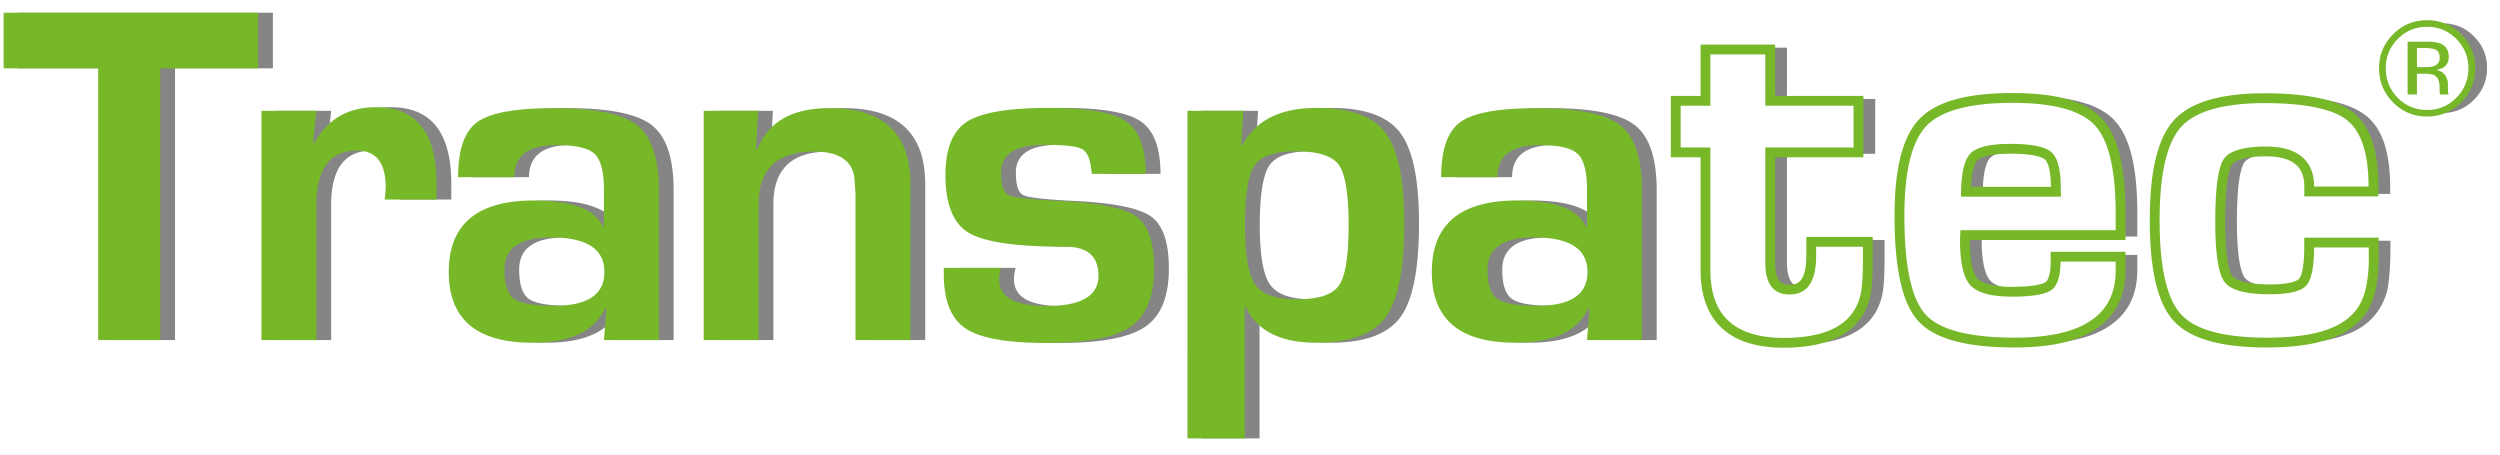
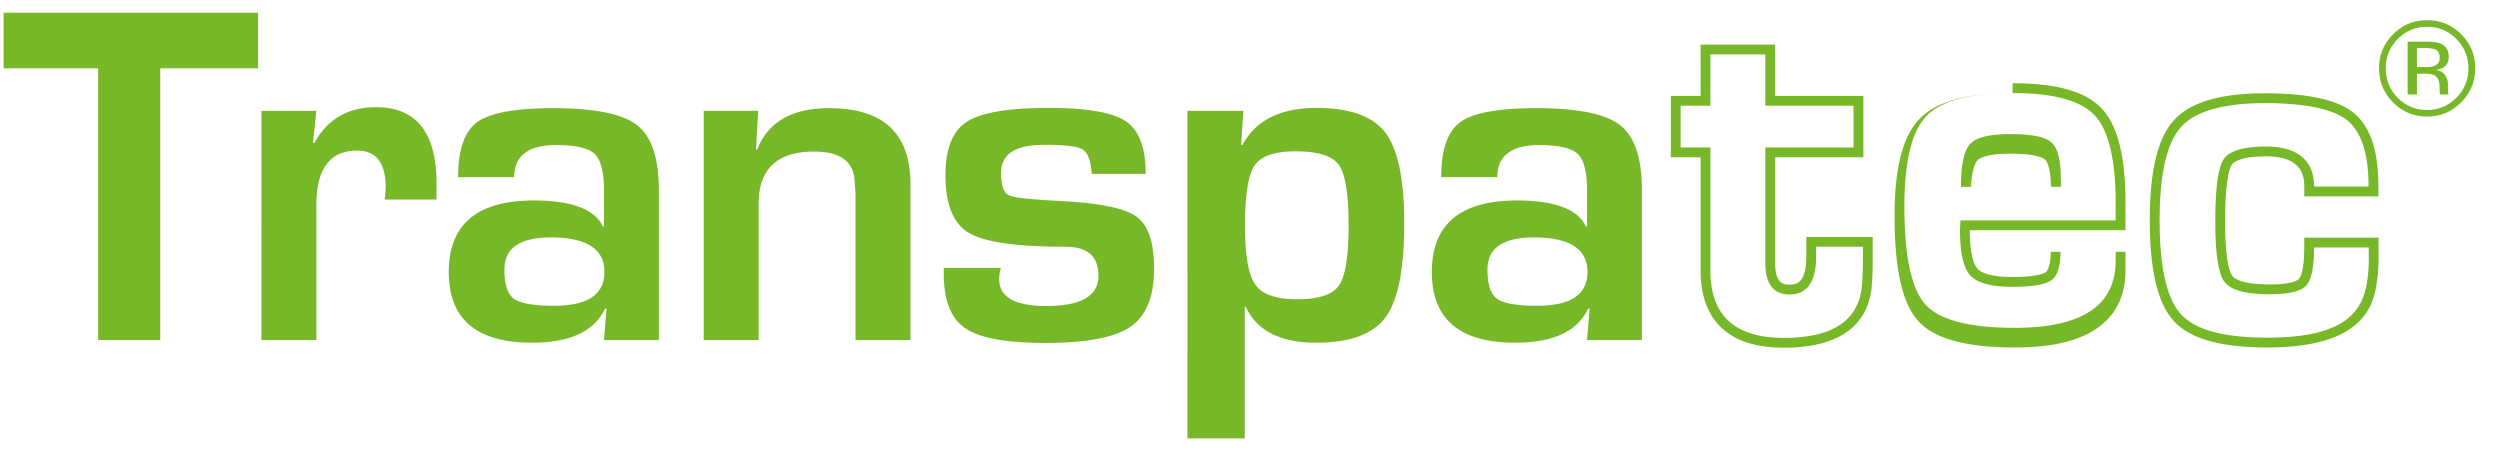
<svg xmlns="http://www.w3.org/2000/svg" width="342.265" height="62.355" viewBox="0 0 90.558 16.498">
  <defs>
    <clipPath clipPathUnits="userSpaceOnUse" id="prefix__e">
      <path d="M0 0h841.89v595.276H0z" />
    </clipPath>
    <clipPath clipPathUnits="userSpaceOnUse" id="prefix__a">
      <path d="M561.636 586.522h286.56v-72h-286.56z" />
    </clipPath>
    <clipPath clipPathUnits="userSpaceOnUse" id="prefix__b">
      <path d="M561.636 586.522h286.56v-72h-286.56z" />
    </clipPath>
    <clipPath clipPathUnits="userSpaceOnUse" id="prefix__c">
      <path d="M561.636 586.522h286.56v-72h-286.56z" />
    </clipPath>
    <clipPath clipPathUnits="userSpaceOnUse" id="prefix__d">
      <path d="M561.636 586.522h286.56v-72h-286.56z" />
    </clipPath>
    <clipPath clipPathUnits="userSpaceOnUse" id="prefix__i">
      <path d="M571.89 520.866h262.205v57.402H571.89z" />
    </clipPath>
    <clipPath clipPathUnits="userSpaceOnUse" id="prefix__j">
      <path d="M574.158 528.917h253.613v43.681H574.158z" />
    </clipPath>
    <clipPath clipPathUnits="userSpaceOnUse" id="prefix__g">
-       <path d="M571.89 520.866h262.205v57.402H571.89z" />
-     </clipPath>
+       </clipPath>
    <clipPath clipPathUnits="userSpaceOnUse" id="prefix__h">
      <path d="M574.158 528.917h253.613v43.681H574.158z" />
    </clipPath>
    <filter id="prefix__f" x="-.006" y="-.035" width="1.012" height="1.071" color-interpolation-filters="sRGB">
      <feGaussianBlur stdDeviation=".643" />
    </filter>
  </defs>
  <g clip-path="url(#prefix__e)" transform="matrix(.353 0 0 -.353 -195.038 133.597)">
    <g transform="matrix(1 0 0 1 -19.75 -195.44)" style="mix-blend-mode:normal" filter="url(#prefix__f)" fill-opacity=".478">
      <g clip-path="url(#prefix__g)">
        <path d="M745.604 563.073l-.001-4.28v-.674h3.052v-11.953c0-1.764.365-3.663 1.547-5.103 1.182-1.437 3.19-2.479 6.656-2.483 3.452.001 5.552.843 6.822 1.99 1.27 1.145 1.748 2.626 1.869 4.012.068.793.102 1.75.102 2.84v1.181l-.001.672h-6.142v-1.608c-.002-1.515-.291-2.345-.748-2.819-.461-.475-1.035-.472-1.312-.47-.254 0-.75-.009-1.161.372-.41.386-.652 1.056-.652 2.23v11.14h9.054v.672l.002 4.281-.001.672h-9.055v5.267H748.655v-5.267h-3.052zM776.074 554.419h-.354l.02.353c.103 1.94.476 2.632.74 2.92.31.319 1.118.794 3.607.797 2.627-.005 3.453-.403 3.782-.674.304-.272.724-.963.738-3.06l.001-.336h-8.534m4.26 9.622c-4.677.003-7.712-.88-9.322-2.57-1.609-1.667-2.455-4.833-2.45-9.693-.007-5.432.811-8.898 2.34-10.566 1.534-1.706 4.69-2.612 9.677-2.607 3.648-.001 6.3.616 8.124 1.836 1.92 1.287 2.876 3.167 2.884 5.726V547.75h-7.004v-.672c0-1.646-.407-2.185-.658-2.372-.27-.187-1.035-.544-3.642-.55-2.442.003-3.385.526-3.777.942-.392.433-.888 1.456-.89 4.17V549.63h15.971v2.394c.004 4.77-.799 7.878-2.322 9.502-1.528 1.652-4.434 2.518-8.932 2.515M806.326 564.016c-4.523.002-7.644-.917-9.211-2.686-1.551-1.729-2.365-5-2.36-9.995-.007-5.117.814-8.428 2.364-10.113 1.56-1.719 4.596-2.62 9.332-2.617 3.243-.002 5.764.475 7.542 1.386 1.777.917 2.701 2.35 3.164 3.805.346 1.09.4 3.894.4 3.894V549.201h-6.954v-.672c-.006-2.495-.41-3.205-.641-3.464-.245-.245-.912-.657-3.24-.662-2.914.004-3.787.596-4.1.997-.31.432-.808 1.617-.815 5.787.007 4.352.47 5.585.75 6.028.277.406 1.272 1.001 3.866 1.003 1.695.001 2.847-.507 3.46-1.19.61-.685.72-1.557.721-2.35v-.673h6.93v.672c0 3.64-.822 5.994-2.41 7.3-1.529 1.268-4.48 2.043-8.799 2.04M819.627 570.172c-.907-.91-1.345-1.968-1.348-3.247.002-.768.958-2.885 1.335-3.267.906-.91 1.965-1.351 3.253-1.354 1.288.003 2.35.444 3.26 1.354.905.915 1.345 1.979 1.348 3.267-.003 1.284-.442 2.34-1.347 3.247-.91.9-1.972 1.338-3.261 1.34-1.28-.002-2.335-.438-3.24-1.34M590.227 566.889v-27.883h-6.374v27.883h-9.696v5.709h26.111v-5.71zM600.611 562.533h5.636l-.345-3.298.123-.024c1.345 2.461 3.461 3.691 6.35 3.691 4.134 0 6.201-2.608 6.201-7.826v-1.648h-5.316c.065.64.1 1.058.1 1.255 0 2.51-.978 3.765-2.93 3.765-2.789 0-4.183-1.862-4.183-5.587v-13.855h-5.636zM630.316 549.54c-3.183 0-4.774-1.1-4.774-3.299 0-1.526.328-2.526.984-3.002.656-.476 2.034-.713 4.134-.713 3.429 0 5.144 1.156 5.144 3.47 0 2.362-1.83 3.543-5.488 3.543m-3.765 6.177h-5.76c0 2.822.657 4.708 1.97 5.66 1.312.951 3.913 1.427 7.8 1.427 4.234 0 7.097-.582 8.59-1.747 1.492-1.165 2.239-3.388 2.239-6.669v-15.38h-5.636l.27 3.223-.147.025c-1.082-2.347-3.584-3.519-7.505-3.519-5.694 0-8.54 2.42-8.54 7.26 0 4.888 2.912 7.333 8.737 7.333 3.888 0 6.25-.895 7.087-2.683h.098v3.815c0 1.837-.32 3.055-.96 3.654-.64.6-1.952.9-3.937.9-2.871 0-4.306-1.1-4.306-3.299M645.993 562.533h5.586l-.221-3.962.123-.025c1.099 2.838 3.56 4.258 7.383 4.258 5.561 0 8.342-2.593 8.342-7.777v-16.02h-5.635V554.066l-.123 1.65c-.263 1.755-1.641 2.632-4.135 2.632-3.79 0-5.685-1.796-5.685-5.389v-13.954h-5.635zM691.349 556.06h-5.512l-.074.444c-.115 1.132-.44 1.837-.972 2.116-.534.279-1.825.419-3.876.419-2.937 0-4.405-.952-4.405-2.855 0-1.296.258-2.067.775-2.313s2.268-.443 5.254-.591c4.019-.197 6.636-.73 7.85-1.6 1.214-.87 1.822-2.65 1.822-5.34 0-2.871-.81-4.86-2.425-5.968-1.616-1.107-4.516-1.661-8.7-1.661-4.02 0-6.766.5-8.243 1.502-1.477 1-2.215 2.87-2.215 5.61v.59h5.857a5.174 5.174 0 01-.148-.786c-.23-2.084 1.379-3.126 4.824-3.126 3.56 0 5.34 1.034 5.34 3.1 0 1.986-1.116 2.979-3.347 2.979-5.037 0-8.355.475-9.954 1.427-1.6.95-2.4 2.929-2.4 5.93 0 2.69.73 4.513 2.19 5.464 1.46.952 4.266 1.428 8.417 1.428 3.92 0 6.558-.46 7.912-1.38 1.353-.918 2.03-2.714 2.03-5.388M706.731 558.374c-2.149 0-3.552-.484-4.208-1.452-.657-.968-.985-3.019-.985-6.152 0-3.052.353-5.078 1.059-6.079.705-1 2.141-1.5 4.306-1.5 2.199 0 3.626.475 4.282 1.426.656.952.985 2.994.985 6.128 0 3.215-.333 5.291-.997 6.226-.665.935-2.145 1.403-4.442 1.403m-11.099 4.16h5.734l-.221-3.496.123-.024c1.361 2.543 3.896 3.814 7.604 3.814 3.429 0 5.787-.849 7.075-2.547 1.288-1.698 1.932-4.795 1.932-9.29 0-4.692-.64-7.908-1.919-9.647-1.28-1.739-3.651-2.608-7.112-2.608-3.692 0-6.104 1.23-7.236 3.691h-.098v-13.51h-5.882zM731.194 549.54c-3.183 0-4.774-1.1-4.774-3.299 0-1.526.328-2.526.984-3.002.656-.476 2.034-.713 4.134-.713 3.429 0 5.144 1.156 5.144 3.47 0 2.362-1.83 3.543-5.488 3.543m-3.765 6.177h-5.76c0 2.822.657 4.708 1.97 5.66 1.312.951 3.913 1.427 7.8 1.427 4.234 0 7.097-.582 8.59-1.747 1.492-1.165 2.239-3.388 2.239-6.669v-15.38h-5.636l.27 3.223-.147.025c-1.082-2.347-3.584-3.519-7.505-3.519-5.694 0-8.54 2.42-8.54 7.26 0 4.888 2.912 7.333 8.736 7.333 3.889 0 6.25-.895 7.088-2.683h.098v3.815c0 1.837-.32 3.055-.96 3.654-.64.6-1.952.9-3.937.9-2.871 0-4.306-1.1-4.306-3.299" />
        <path d="M755.938 569.326h-7.651v-5.266h-3.052v-6.298h3.052v-11.617c0-3.615 1.48-7.923 8.538-7.923 7.008 0 8.777 3.43 9.027 6.31.068.806.102 1.77.102 2.868v2.189H759.139v-1.943c0-2.954-1.164-2.954-1.723-2.954-.516 0-1.478 0-1.478 2.265v10.805H764.994v6.298H755.938v4.258zm-1.008-1.008v-5.266h9.056v-4.282h-9.056v-11.813c0-2.182.828-3.273 2.486-3.273 1.82 0 2.73 1.32 2.73 3.962v.935h4.8V547.4c0-1.083-.033-2.01-.098-2.781-.312-3.593-2.987-5.39-8.023-5.39-5.02 0-7.53 2.306-7.53 6.916v12.625h-3.052v4.282h3.052v5.266zM776.041 554.732c.1 1.904.475 2.521.65 2.707.195.208.913.691 3.363.691 2.593 0 3.355-.414 3.563-.593.184-.158.611-.749.621-2.805zm4.26 9.622c-4.712 0-7.84-.874-9.564-2.673-1.712-1.786-2.544-5.033-2.544-9.926 0-5.462.794-8.992 2.427-10.79 1.658-1.83 4.906-2.719 9.926-2.719 3.683 0 6.401.62 8.311 1.892 2.012 1.341 3.033 3.362 3.033 6.006v1.919h-7.676v-1.008c0-1.6-.397-2.01-.519-2.1-.157-.113-.87-.485-3.444-.485-2.4 0-3.243.522-3.53.833-.3.324-.803 1.267-.803 3.942v.026H791.89v2.73c0 4.804-.789 7.987-2.412 9.731-1.642 1.765-4.644 2.622-9.178 2.622m-5.292-10.63h10.263l-.025.935c0 1.87-.324 3.085-.972 3.643-.648.557-2.055.836-4.22.836-2.1 0-3.467-.336-4.098-1.009-.632-.673-.948-2.14-.948-4.405m5.292 9.622c4.2 0 7.013-.767 8.44-2.3 1.428-1.535 2.142-4.549 2.142-9.045v-1.722H774.96c-.033-.525-.049-.87-.049-1.034 0-2.313.357-3.855 1.071-4.626.714-.772 2.136-1.157 4.27-1.157 2.067 0 3.412.225 4.035.677.623.451.936 1.423.936 2.916h5.66v-.91c0-4.594-3.446-6.89-10.336-6.89-4.676 0-7.736.794-9.18 2.386-1.444 1.591-2.165 4.963-2.165 10.114 0 4.578.754 7.654 2.264 9.23 1.51 1.574 4.454 2.361 8.835 2.361" fill="none" />
      </g>
      <g clip-path="url(#prefix__h)" fill="none">
        <path d="M806.202 564.33c-4.56 0-7.695-.915-9.372-2.799-1.645-1.848-2.445-5.19-2.445-10.219 0-5.148.803-8.529 2.454-10.338 1.675-1.836 4.81-2.728 9.58-2.728 6.55 0 10.192 1.844 11.075 5.672.442 1.914.367 3.777.367 3.777v1.82H810.234v-1.008c0-2.46-.42-3.097-.55-3.233-.123-.13-.704-.558-2.995-.558-2.876 0-3.638.604-3.83.863-.226.301-.748 1.446-.748 5.586 0 4.324.485 5.527.694 5.843.17.256.942.852 3.495.852 3.298 0 3.94-1.568 3.94-3.102v-1.008h7.602v1.008c0 3.681-.828 6.153-2.532 7.558-1.646 1.355-4.758 2.014-9.108 2.014m0-1.008c4.07 0 7.023-.595 8.467-1.784 1.443-1.19 2.165-3.45 2.165-6.78h-5.586c0 2.74-1.78 4.11-4.948 4.11-2.247 0-3.762-.435-4.336-1.305-.574-.869-.86-3.002-.86-6.398 0-3.28.314-5.345.946-6.189.631-.846 2.178-1.268 4.64-1.268 1.935 0 3.177.291 3.727.874.55.582.825 1.891.825 3.925h5.611v-.812s.081-1.839-.345-3.568c-.835-3.392-4.052-4.873-10.09-4.873-4.429 0-7.375.8-8.835 2.4-1.46 1.6-2.19 4.82-2.19 9.658 0 4.725.73 7.908 2.19 9.55 1.46 1.64 4.403 2.46 8.62 2.46M823.77 568.773c-.24.135-.625.202-1.156.202h-.816v-1.964h.863c.405 0 .709.04.91.121.375.148.56.43.56.847 0 .395-.12.659-.36.794m-1.031.854c.673 0 1.165-.065 1.48-.195.56-.233.84-.691.84-1.374 0-.484-.176-.841-.528-1.07-.188-.121-.45-.209-.784-.263.424-.067.734-.244.93-.531.197-.286.295-.566.295-.839v-.397c0-.125.004-.26.013-.403a.881.881 0 01.048-.282l.033-.067h-.894l-.014.053a.64.64 0 00-.013.061l-.02.174v.429c0 .626-.171 1.039-.512 1.241-.201.116-.556.174-1.062.174h-.754v-2.132h-.955v5.421zm-2.906.276c-.825-.83-1.237-1.832-1.237-3.007 0-1.184.41-2.193 1.23-3.027.825-.834 1.828-1.251 3.007-1.251s2.18.417 3.007 1.251c.825.834 1.238 1.843 1.238 3.027 0 1.175-.413 2.177-1.238 3.007-.83.834-1.832 1.251-3.007 1.251-1.17 0-2.17-.417-3-1.251m6.498-6.505c-.964-.968-2.131-1.452-3.498-1.452-1.368 0-2.532.484-3.491 1.452-.955.965-1.433 2.133-1.433 3.505 0 1.359.482 2.52 1.446 3.484.96.96 2.12 1.44 3.478 1.44 1.367 0 2.534-.48 3.498-1.44.964-.959 1.446-2.121 1.446-3.484 0-1.368-.482-2.536-1.446-3.505" />
      </g>
    </g>
    <g clip-path="url(#prefix__i)" transform="translate(-21.267 -195.44)">
      <path d="M745.604 563.073l-.001-4.28v-.674h3.052v-11.953c0-1.764.365-3.663 1.547-5.103 1.182-1.437 3.19-2.479 6.656-2.483 3.452.001 5.552.843 6.822 1.99 1.27 1.145 1.748 2.626 1.869 4.012.068.793.102 1.75.102 2.84v1.181l-.001.672h-6.142v-1.608c-.002-1.515-.291-2.345-.748-2.819-.461-.475-1.035-.472-1.312-.47-.254 0-.75-.009-1.161.372-.41.386-.652 1.056-.652 2.23v11.14h9.054v.672l.002 4.281-.001.672h-9.055v5.267H748.655v-5.267h-3.052zM776.074 554.419h-.354l.02.353c.103 1.94.476 2.632.74 2.92.31.319 1.118.794 3.607.797 2.627-.005 3.453-.403 3.782-.674.304-.272.724-.963.738-3.06l.001-.336h-8.534m4.26 9.622c-4.677.003-7.712-.88-9.322-2.57-1.609-1.667-2.455-4.833-2.45-9.693-.007-5.432.811-8.898 2.34-10.566 1.534-1.706 4.69-2.612 9.677-2.607 3.648-.001 6.3.616 8.124 1.836 1.92 1.287 2.876 3.167 2.884 5.726V547.75h-7.004v-.672c0-1.646-.407-2.185-.658-2.372-.27-.187-1.035-.544-3.642-.55-2.442.003-3.385.526-3.777.942-.392.433-.888 1.456-.89 4.17V549.63h15.971v2.394c.004 4.77-.799 7.878-2.322 9.502-1.528 1.652-4.434 2.518-8.932 2.515M806.326 564.016c-4.523.002-7.644-.917-9.211-2.686-1.551-1.729-2.365-5-2.36-9.995-.007-5.117.814-8.428 2.364-10.113 1.56-1.719 4.596-2.62 9.332-2.617 3.243-.002 5.764.475 7.542 1.386 1.777.917 2.701 2.35 3.164 3.805.346 1.09.4 3.894.4 3.894V549.201h-6.954v-.672c-.006-2.495-.41-3.205-.641-3.464-.245-.245-.912-.657-3.24-.662-2.914.004-3.787.596-4.1.997-.31.432-.808 1.617-.815 5.787.007 4.352.47 5.585.75 6.028.277.406 1.272 1.001 3.866 1.003 1.695.001 2.847-.507 3.46-1.19.61-.685.72-1.557.721-2.35v-.673h6.93v.672c0 3.64-.822 5.994-2.41 7.3-1.529 1.268-4.48 2.043-8.799 2.04M819.627 570.172c-.907-.91-1.345-1.968-1.348-3.247.002-.768.958-2.885 1.335-3.267.906-.91 1.965-1.351 3.253-1.354 1.288.003 2.35.444 3.26 1.354.905.915 1.345 1.979 1.348 3.267-.003 1.284-.442 2.34-1.347 3.247-.91.9-1.972 1.338-3.261 1.34-1.28-.002-2.335-.438-3.24-1.34" fill="#fff" />
-       <path d="M590.227 566.889v-27.883h-6.374v27.883h-9.696v5.709h26.111v-5.71zM600.611 562.533h5.636l-.345-3.298.123-.024c1.345 2.461 3.461 3.691 6.35 3.691 4.134 0 6.201-2.608 6.201-7.826v-1.648h-5.316c.065.64.1 1.058.1 1.255 0 2.51-.978 3.765-2.93 3.765-2.789 0-4.183-1.862-4.183-5.587v-13.855h-5.636zM630.316 549.54c-3.183 0-4.774-1.1-4.774-3.299 0-1.526.328-2.526.984-3.002.656-.476 2.034-.713 4.134-.713 3.429 0 5.144 1.156 5.144 3.47 0 2.362-1.83 3.543-5.488 3.543m-3.765 6.177h-5.76c0 2.822.657 4.708 1.97 5.66 1.312.951 3.913 1.427 7.8 1.427 4.234 0 7.097-.582 8.59-1.747 1.492-1.165 2.239-3.388 2.239-6.669v-15.38h-5.636l.27 3.223-.147.025c-1.082-2.347-3.584-3.519-7.505-3.519-5.694 0-8.54 2.42-8.54 7.26 0 4.888 2.912 7.333 8.737 7.333 3.888 0 6.25-.895 7.087-2.683h.098v3.815c0 1.837-.32 3.055-.96 3.654-.64.6-1.952.9-3.937.9-2.871 0-4.306-1.1-4.306-3.299M645.993 562.533h5.586l-.221-3.962.123-.025c1.099 2.838 3.56 4.258 7.383 4.258 5.561 0 8.342-2.593 8.342-7.777v-16.02h-5.635V554.066l-.123 1.65c-.263 1.755-1.641 2.632-4.135 2.632-3.79 0-5.685-1.796-5.685-5.389v-13.954h-5.635zM691.349 556.06h-5.512l-.074.444c-.115 1.132-.44 1.837-.972 2.116-.534.279-1.825.419-3.876.419-2.937 0-4.405-.952-4.405-2.855 0-1.296.258-2.067.775-2.313s2.268-.443 5.254-.591c4.019-.197 6.636-.73 7.85-1.6 1.214-.87 1.822-2.65 1.822-5.34 0-2.871-.81-4.86-2.425-5.968-1.616-1.107-4.516-1.661-8.7-1.661-4.02 0-6.766.5-8.243 1.502-1.477 1-2.215 2.87-2.215 5.61v.59h5.857a5.174 5.174 0 01-.148-.786c-.23-2.084 1.379-3.126 4.824-3.126 3.56 0 5.34 1.034 5.34 3.1 0 1.986-1.116 2.979-3.347 2.979-5.037 0-8.355.475-9.954 1.427-1.6.95-2.4 2.929-2.4 5.93 0 2.69.73 4.513 2.19 5.464 1.46.952 4.266 1.428 8.417 1.428 3.92 0 6.558-.46 7.912-1.38 1.353-.918 2.03-2.714 2.03-5.388M706.731 558.374c-2.149 0-3.552-.484-4.208-1.452-.657-.968-.985-3.019-.985-6.152 0-3.052.353-5.078 1.059-6.079.705-1 2.141-1.5 4.306-1.5 2.199 0 3.626.475 4.282 1.426.656.952.985 2.994.985 6.128 0 3.215-.333 5.291-.997 6.226-.665.935-2.145 1.403-4.442 1.403m-11.099 4.16h5.734l-.221-3.496.123-.024c1.361 2.543 3.896 3.814 7.604 3.814 3.429 0 5.787-.849 7.075-2.547 1.288-1.698 1.932-4.795 1.932-9.29 0-4.692-.64-7.908-1.919-9.647-1.28-1.739-3.651-2.608-7.112-2.608-3.692 0-6.104 1.23-7.236 3.691h-.098v-13.51h-5.882zM731.194 549.54c-3.183 0-4.774-1.1-4.774-3.299 0-1.526.328-2.526.984-3.002.656-.476 2.034-.713 4.134-.713 3.429 0 5.144 1.156 5.144 3.47 0 2.362-1.83 3.543-5.488 3.543m-3.765 6.177h-5.76c0 2.822.657 4.708 1.97 5.66 1.312.951 3.913 1.427 7.8 1.427 4.234 0 7.097-.582 8.59-1.747 1.492-1.165 2.239-3.388 2.239-6.669v-15.38h-5.636l.27 3.223-.147.025c-1.082-2.347-3.584-3.519-7.505-3.519-5.694 0-8.54 2.42-8.54 7.26 0 4.888 2.912 7.333 8.736 7.333 3.889 0 6.25-.895 7.088-2.683h.098v3.815c0 1.837-.32 3.055-.96 3.654-.64.6-1.952.9-3.937.9-2.871 0-4.306-1.1-4.306-3.299M755.938 569.326h-7.651v-5.266h-3.052v-6.298h3.052v-11.617c0-3.615 1.48-7.923 8.538-7.923 7.008 0 8.777 3.43 9.027 6.31.068.806.102 1.77.102 2.868v2.189H759.139v-1.943c0-2.954-1.164-2.954-1.723-2.954-.516 0-1.478 0-1.478 2.265v10.805H764.994v6.298H755.938v4.258zm-1.008-1.008v-5.266h9.056v-4.282h-9.056v-11.813c0-2.182.828-3.273 2.486-3.273 1.82 0 2.73 1.32 2.73 3.962v.935h4.8V547.4c0-1.083-.033-2.01-.098-2.781-.312-3.593-2.987-5.39-8.023-5.39-5.02 0-7.53 2.306-7.53 6.916v12.625h-3.052v4.282h3.052v5.266zM776.041 554.732c.1 1.904.475 2.521.65 2.707.195.208.913.691 3.363.691 2.593 0 3.355-.414 3.563-.593.184-.158.611-.749.621-2.805zm4.26 9.622c-4.712 0-7.84-.874-9.564-2.673-1.712-1.786-2.544-5.033-2.544-9.926 0-5.462.794-8.992 2.427-10.79 1.658-1.83 4.906-2.719 9.926-2.719 3.683 0 6.401.62 8.311 1.892 2.012 1.341 3.033 3.362 3.033 6.006v1.919h-7.676v-1.008c0-1.6-.397-2.01-.519-2.1-.157-.113-.87-.485-3.444-.485-2.4 0-3.243.522-3.53.833-.3.324-.803 1.267-.803 3.942v.026H791.89v2.73c0 4.804-.789 7.987-2.412 9.731-1.642 1.765-4.644 2.622-9.178 2.622m-5.292-10.63h10.263l-.025.935c0 1.87-.324 3.085-.972 3.643-.648.557-2.055.836-4.22.836-2.1 0-3.467-.336-4.098-1.009-.632-.673-.948-2.14-.948-4.405m5.292 9.622c4.2 0 7.013-.767 8.44-2.3 1.428-1.535 2.142-4.549 2.142-9.045v-1.722H774.96c-.033-.525-.049-.87-.049-1.034 0-2.313.357-3.855 1.071-4.626.714-.772 2.136-1.157 4.27-1.157 2.067 0 3.412.225 4.035.677.623.451.936 1.423.936 2.916h5.66v-.91c0-4.594-3.446-6.89-10.336-6.89-4.676 0-7.736.794-9.18 2.386-1.444 1.591-2.165 4.963-2.165 10.114 0 4.578.754 7.654 2.264 9.23 1.51 1.574 4.454 2.361 8.835 2.361" fill="#76b828" />
+       <path d="M590.227 566.889v-27.883h-6.374v27.883h-9.696v5.709h26.111v-5.71zM600.611 562.533h5.636l-.345-3.298.123-.024c1.345 2.461 3.461 3.691 6.35 3.691 4.134 0 6.201-2.608 6.201-7.826v-1.648h-5.316c.065.64.1 1.058.1 1.255 0 2.51-.978 3.765-2.93 3.765-2.789 0-4.183-1.862-4.183-5.587v-13.855h-5.636zM630.316 549.54c-3.183 0-4.774-1.1-4.774-3.299 0-1.526.328-2.526.984-3.002.656-.476 2.034-.713 4.134-.713 3.429 0 5.144 1.156 5.144 3.47 0 2.362-1.83 3.543-5.488 3.543m-3.765 6.177h-5.76c0 2.822.657 4.708 1.97 5.66 1.312.951 3.913 1.427 7.8 1.427 4.234 0 7.097-.582 8.59-1.747 1.492-1.165 2.239-3.388 2.239-6.669v-15.38h-5.636l.27 3.223-.147.025c-1.082-2.347-3.584-3.519-7.505-3.519-5.694 0-8.54 2.42-8.54 7.26 0 4.888 2.912 7.333 8.737 7.333 3.888 0 6.25-.895 7.087-2.683h.098v3.815c0 1.837-.32 3.055-.96 3.654-.64.6-1.952.9-3.937.9-2.871 0-4.306-1.1-4.306-3.299M645.993 562.533h5.586l-.221-3.962.123-.025c1.099 2.838 3.56 4.258 7.383 4.258 5.561 0 8.342-2.593 8.342-7.777v-16.02h-5.635V554.066l-.123 1.65c-.263 1.755-1.641 2.632-4.135 2.632-3.79 0-5.685-1.796-5.685-5.389v-13.954h-5.635zM691.349 556.06h-5.512l-.074.444c-.115 1.132-.44 1.837-.972 2.116-.534.279-1.825.419-3.876.419-2.937 0-4.405-.952-4.405-2.855 0-1.296.258-2.067.775-2.313s2.268-.443 5.254-.591c4.019-.197 6.636-.73 7.85-1.6 1.214-.87 1.822-2.65 1.822-5.34 0-2.871-.81-4.86-2.425-5.968-1.616-1.107-4.516-1.661-8.7-1.661-4.02 0-6.766.5-8.243 1.502-1.477 1-2.215 2.87-2.215 5.61v.59h5.857a5.174 5.174 0 01-.148-.786c-.23-2.084 1.379-3.126 4.824-3.126 3.56 0 5.34 1.034 5.34 3.1 0 1.986-1.116 2.979-3.347 2.979-5.037 0-8.355.475-9.954 1.427-1.6.95-2.4 2.929-2.4 5.93 0 2.69.73 4.513 2.19 5.464 1.46.952 4.266 1.428 8.417 1.428 3.92 0 6.558-.46 7.912-1.38 1.353-.918 2.03-2.714 2.03-5.388M706.731 558.374c-2.149 0-3.552-.484-4.208-1.452-.657-.968-.985-3.019-.985-6.152 0-3.052.353-5.078 1.059-6.079.705-1 2.141-1.5 4.306-1.5 2.199 0 3.626.475 4.282 1.426.656.952.985 2.994.985 6.128 0 3.215-.333 5.291-.997 6.226-.665.935-2.145 1.403-4.442 1.403m-11.099 4.16h5.734l-.221-3.496.123-.024c1.361 2.543 3.896 3.814 7.604 3.814 3.429 0 5.787-.849 7.075-2.547 1.288-1.698 1.932-4.795 1.932-9.29 0-4.692-.64-7.908-1.919-9.647-1.28-1.739-3.651-2.608-7.112-2.608-3.692 0-6.104 1.23-7.236 3.691h-.098v-13.51h-5.882zM731.194 549.54c-3.183 0-4.774-1.1-4.774-3.299 0-1.526.328-2.526.984-3.002.656-.476 2.034-.713 4.134-.713 3.429 0 5.144 1.156 5.144 3.47 0 2.362-1.83 3.543-5.488 3.543m-3.765 6.177h-5.76c0 2.822.657 4.708 1.97 5.66 1.312.951 3.913 1.427 7.8 1.427 4.234 0 7.097-.582 8.59-1.747 1.492-1.165 2.239-3.388 2.239-6.669v-15.38h-5.636l.27 3.223-.147.025c-1.082-2.347-3.584-3.519-7.505-3.519-5.694 0-8.54 2.42-8.54 7.26 0 4.888 2.912 7.333 8.736 7.333 3.889 0 6.25-.895 7.088-2.683h.098v3.815c0 1.837-.32 3.055-.96 3.654-.64.6-1.952.9-3.937.9-2.871 0-4.306-1.1-4.306-3.299M755.938 569.326h-7.651v-5.266h-3.052v-6.298h3.052v-11.617c0-3.615 1.48-7.923 8.538-7.923 7.008 0 8.777 3.43 9.027 6.31.068.806.102 1.77.102 2.868v2.189H759.139v-1.943c0-2.954-1.164-2.954-1.723-2.954-.516 0-1.478 0-1.478 2.265v10.805H764.994v6.298H755.938v4.258zm-1.008-1.008v-5.266h9.056v-4.282h-9.056v-11.813c0-2.182.828-3.273 2.486-3.273 1.82 0 2.73 1.32 2.73 3.962v.935h4.8V547.4c0-1.083-.033-2.01-.098-2.781-.312-3.593-2.987-5.39-8.023-5.39-5.02 0-7.53 2.306-7.53 6.916v12.625h-3.052v4.282h3.052v5.266zM776.041 554.732c.1 1.904.475 2.521.65 2.707.195.208.913.691 3.363.691 2.593 0 3.355-.414 3.563-.593.184-.158.611-.749.621-2.805zm4.26 9.622c-4.712 0-7.84-.874-9.564-2.673-1.712-1.786-2.544-5.033-2.544-9.926 0-5.462.794-8.992 2.427-10.79 1.658-1.83 4.906-2.719 9.926-2.719 3.683 0 6.401.62 8.311 1.892 2.012 1.341 3.033 3.362 3.033 6.006v1.919h-7.676c0-1.6-.397-2.01-.519-2.1-.157-.113-.87-.485-3.444-.485-2.4 0-3.243.522-3.53.833-.3.324-.803 1.267-.803 3.942v.026H791.89v2.73c0 4.804-.789 7.987-2.412 9.731-1.642 1.765-4.644 2.622-9.178 2.622m-5.292-10.63h10.263l-.025.935c0 1.87-.324 3.085-.972 3.643-.648.557-2.055.836-4.22.836-2.1 0-3.467-.336-4.098-1.009-.632-.673-.948-2.14-.948-4.405m5.292 9.622c4.2 0 7.013-.767 8.44-2.3 1.428-1.535 2.142-4.549 2.142-9.045v-1.722H774.96c-.033-.525-.049-.87-.049-1.034 0-2.313.357-3.855 1.071-4.626.714-.772 2.136-1.157 4.27-1.157 2.067 0 3.412.225 4.035.677.623.451.936 1.423.936 2.916h5.66v-.91c0-4.594-3.446-6.89-10.336-6.89-4.676 0-7.736.794-9.18 2.386-1.444 1.591-2.165 4.963-2.165 10.114 0 4.578.754 7.654 2.264 9.23 1.51 1.574 4.454 2.361 8.835 2.361" fill="#76b828" />
    </g>
    <g clip-path="url(#prefix__j)" transform="translate(-21.267 -195.44)">
      <path d="M806.202 564.33c-4.56 0-7.695-.915-9.372-2.799-1.645-1.848-2.445-5.19-2.445-10.219 0-5.148.803-8.529 2.454-10.338 1.675-1.836 4.81-2.728 9.58-2.728 6.55 0 10.192 1.844 11.075 5.672.442 1.914.367 3.777.367 3.777v1.82H810.234v-1.008c0-2.46-.42-3.097-.55-3.233-.123-.13-.704-.558-2.995-.558-2.876 0-3.638.604-3.83.863-.226.301-.748 1.446-.748 5.586 0 4.324.485 5.527.694 5.843.17.256.942.852 3.495.852 3.298 0 3.94-1.568 3.94-3.102v-1.008h7.602v1.008c0 3.681-.828 6.153-2.532 7.558-1.646 1.355-4.758 2.014-9.108 2.014m0-1.008c4.07 0 7.023-.595 8.467-1.784 1.443-1.19 2.165-3.45 2.165-6.78h-5.586c0 2.74-1.78 4.11-4.948 4.11-2.247 0-3.762-.435-4.336-1.305-.574-.869-.86-3.002-.86-6.398 0-3.28.314-5.345.946-6.189.631-.846 2.178-1.268 4.64-1.268 1.935 0 3.177.291 3.727.874.55.582.825 1.891.825 3.925h5.611v-.812s.081-1.839-.345-3.568c-.835-3.392-4.052-4.873-10.09-4.873-4.429 0-7.375.8-8.835 2.4-1.46 1.6-2.19 4.82-2.19 9.658 0 4.725.73 7.908 2.19 9.55 1.46 1.64 4.403 2.46 8.62 2.46M823.77 568.773c-.24.135-.625.202-1.156.202h-.816v-1.964h.863c.405 0 .709.04.91.121.375.148.56.43.56.847 0 .395-.12.659-.36.794m-1.031.854c.673 0 1.165-.065 1.48-.195.56-.233.84-.691.84-1.374 0-.484-.176-.841-.528-1.07-.188-.121-.45-.209-.784-.263.424-.067.734-.244.93-.531.197-.286.295-.566.295-.839v-.397c0-.125.004-.26.013-.403a.881.881 0 01.048-.282l.033-.067h-.894l-.014.053a.64.64 0 00-.013.061l-.02.174v.429c0 .626-.171 1.039-.512 1.241-.201.116-.556.174-1.062.174h-.754v-2.132h-.955v5.421zm-2.906.276c-.825-.83-1.237-1.832-1.237-3.007 0-1.184.41-2.193 1.23-3.027.825-.834 1.828-1.251 3.007-1.251s2.18.417 3.007 1.251c.825.834 1.238 1.843 1.238 3.027 0 1.175-.413 2.177-1.238 3.007-.83.834-1.832 1.251-3.007 1.251-1.17 0-2.17-.417-3-1.251m6.498-6.505c-.964-.968-2.131-1.452-3.498-1.452-1.368 0-2.532.484-3.491 1.452-.955.965-1.433 2.133-1.433 3.505 0 1.359.482 2.52 1.446 3.484.96.96 2.12 1.44 3.478 1.44 1.367 0 2.534-.48 3.498-1.44.964-.959 1.446-2.121 1.446-3.484 0-1.368-.482-2.536-1.446-3.505" fill="#76b828" />
    </g>
  </g>
</svg>